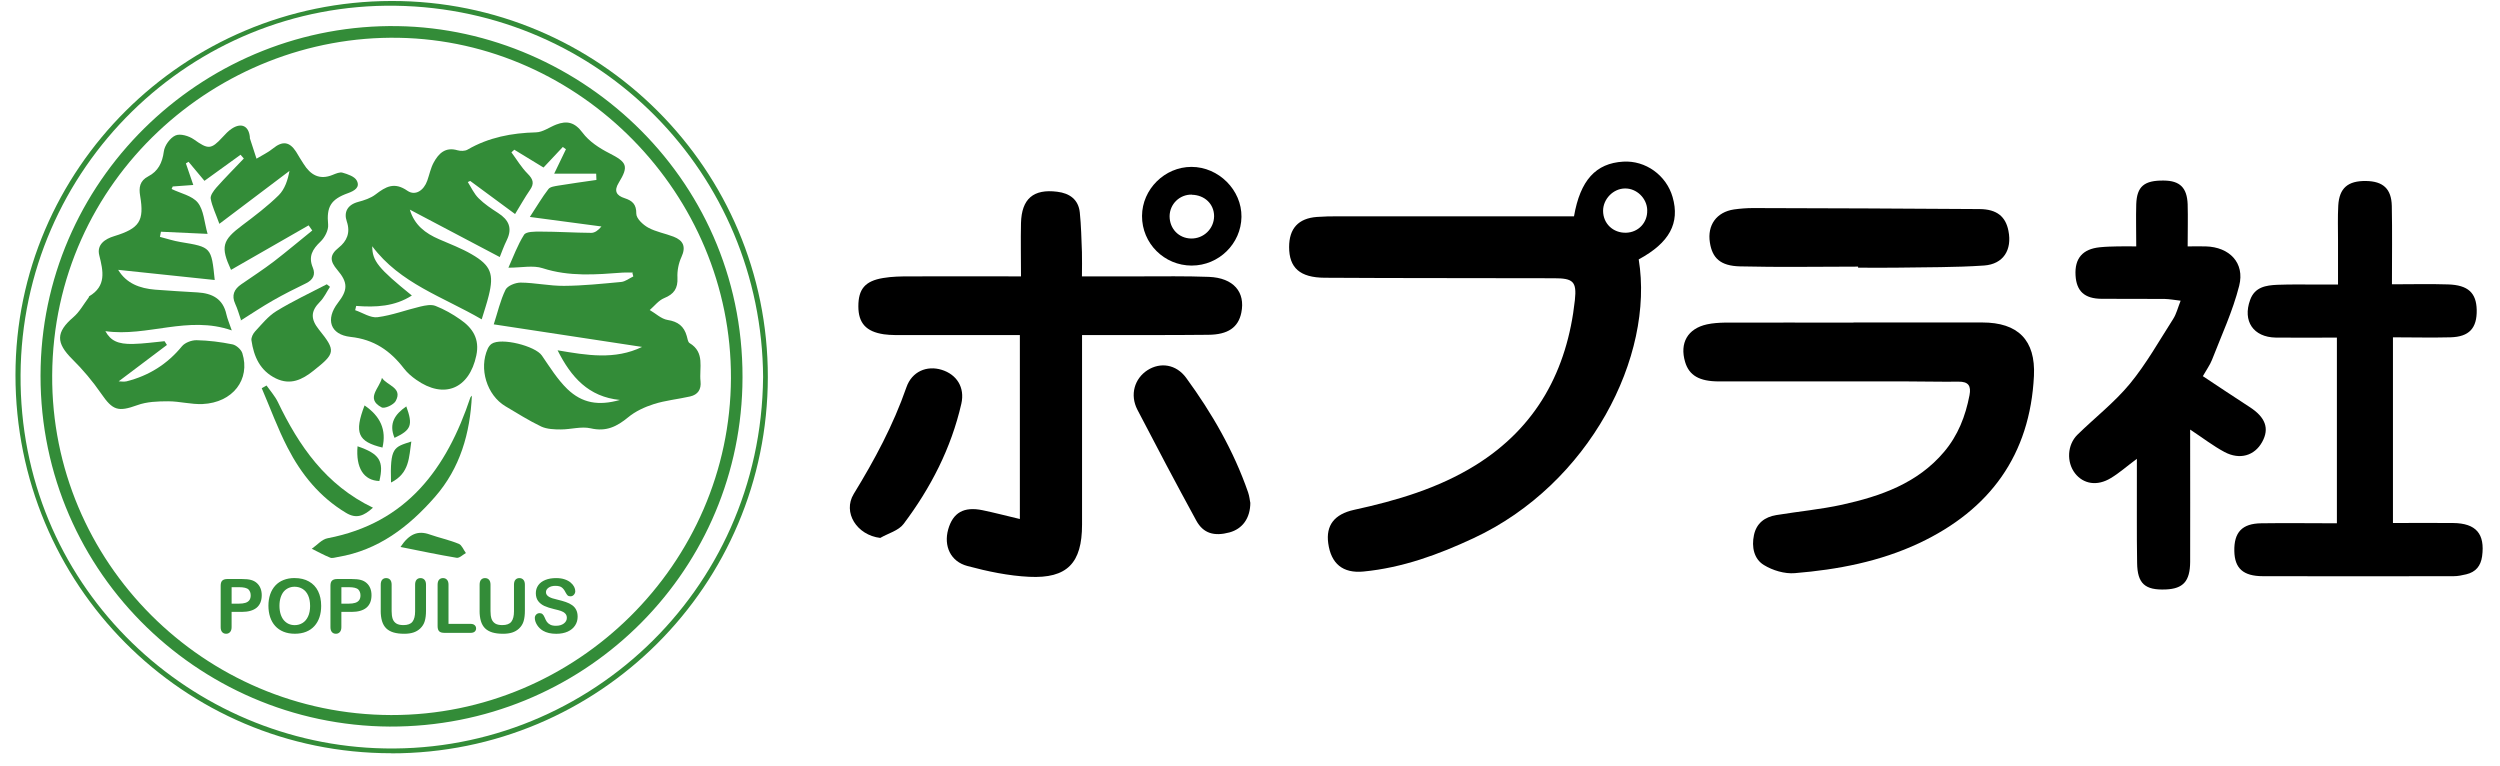
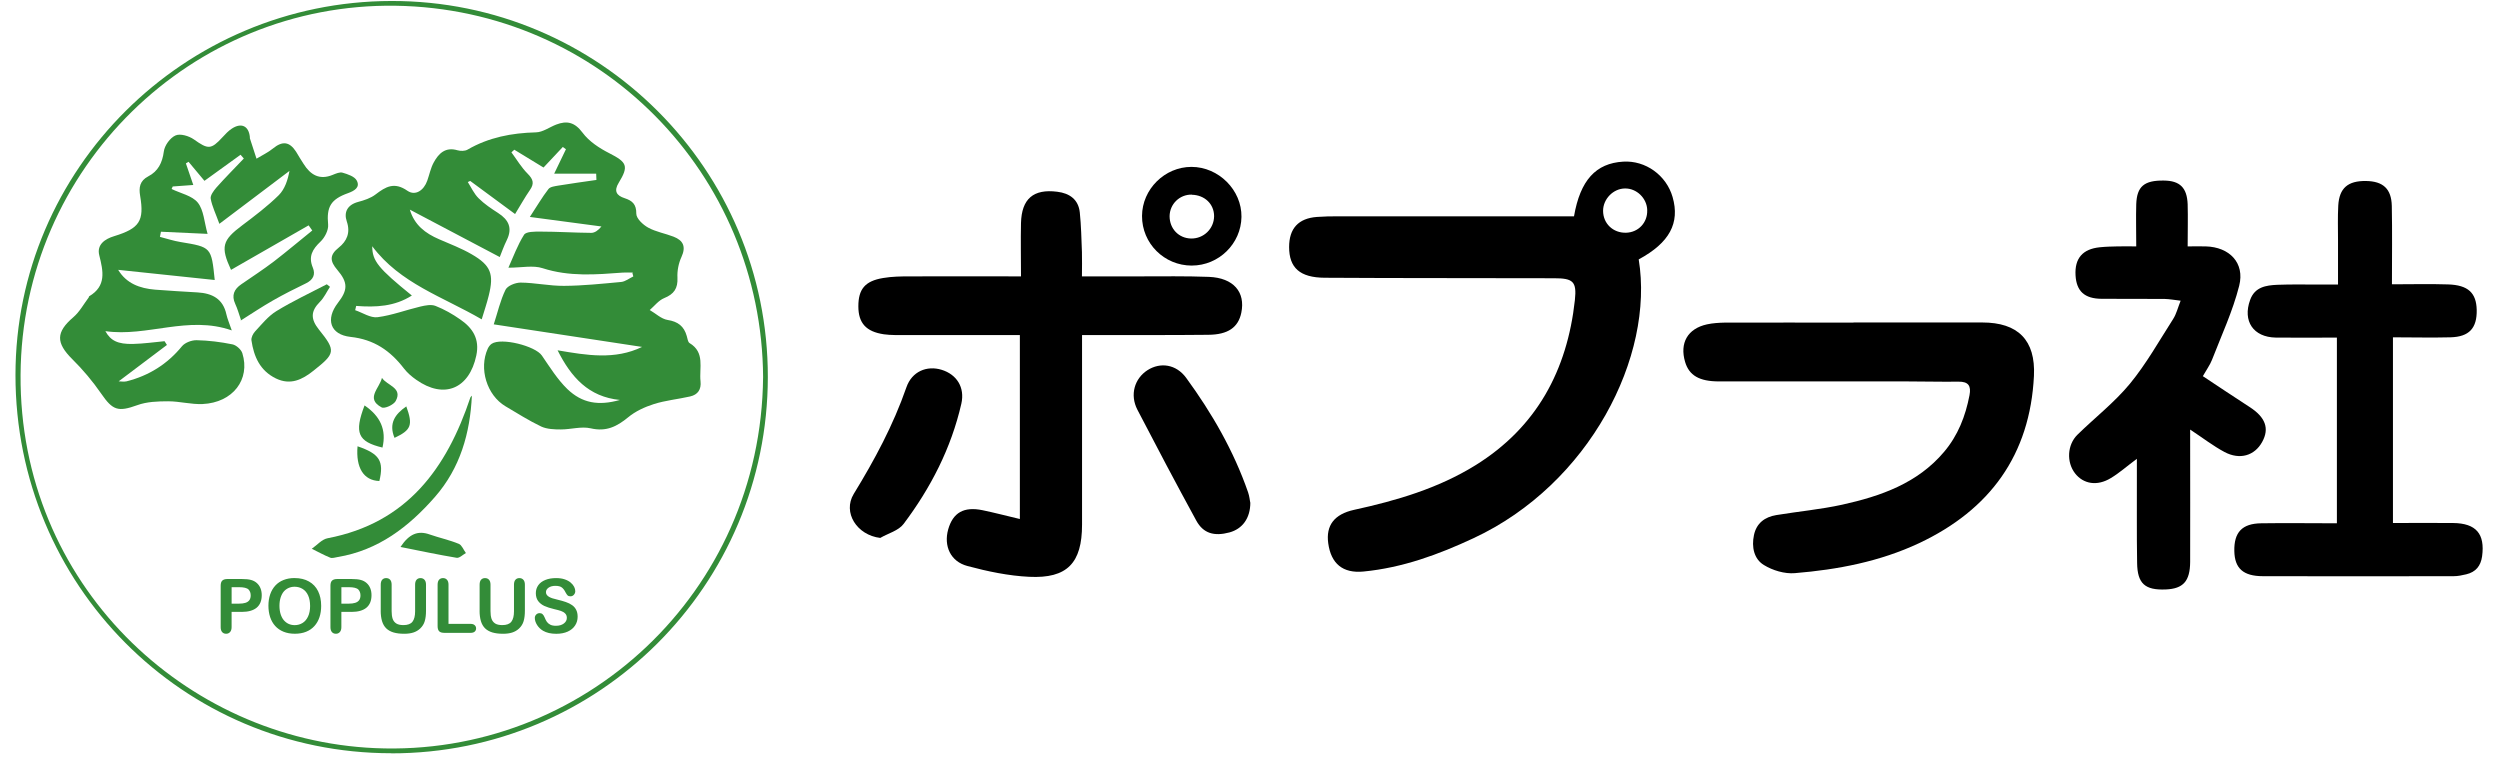
<svg xmlns="http://www.w3.org/2000/svg" fill="none" height="34" viewBox="0 0 111 34" width="111">
-   <path d="m17.305 32.26c-8.591-.05-15.734-7.093-15.5-15.99.228-8.563 7.433-15.249 15.862-15.11 8.162.134 15.55 6.915 15.294 16.018-.234 8.396-7.138 15.11-15.656 15.082zm.067-.512c8.24.017 15.049-6.731 15.082-14.954.033-8.19-6.698-14.977-14.748-15.116-8.056-.145-15.339 6.286-15.389 14.982-.05 8.29 6.737 15.071 15.055 15.088z" fill="#338c38" />
  <path d="m72.758 11.513c.707 4.304-2.182 9.982-7.332 12.382-1.559.729-3.162 1.314-4.888 1.481-.919.089-1.442-.351-1.565-1.258-.106-.785.262-1.286 1.147-1.481 1.887-.412 3.73-.952 5.384-1.976 2.723-1.687 4.081-4.22 4.421-7.338.089-.83-.084-.969-.924-.969-3.396-.011-6.787 0-10.183-.022-1.108-.006-1.581-.445-1.581-1.364 0-.824.412-1.275 1.236-1.336.306-.022.607-.028.913-.028h9.838.662c.278-1.603.969-2.355 2.183-2.427.991-.061 1.915.601 2.194 1.57.334 1.158-.139 2.032-1.498 2.767zm.379-2.182c-.011-.529-.473-.974-.991-.963-.518.006-.969.468-.969.991 0 .568.445.991 1.024.974.546-.017.952-.451.935-.997z" fill="#000" />
  <path d="m45.282 14.876c-1.715 0-3.391 0-5.066 0-.323 0-.651.011-.969-.033-.796-.117-1.136-.501-1.136-1.242 0-.763.295-1.125 1.102-1.258.39-.067.796-.072 1.197-.072 1.615-.006 3.235 0 4.922 0 0-.819-.017-1.592 0-2.366.028-1.08.551-1.526 1.609-1.392.551.067.941.345 1.002.919.061.585.072 1.175.095 1.759.011.34 0 .674 0 1.08h2.55c1.03 0 2.06-.017 3.09.022 1.091.045 1.626.674 1.436 1.592-.134.651-.59.974-1.47.98-1.637.017-3.279.011-4.916.011-.206 0-.412 0-.685 0v.657 7.761c0 1.704-.657 2.4-2.349 2.316-.919-.044-1.843-.239-2.739-.479-.757-.2-1.058-.891-.857-1.62.212-.752.696-1.03 1.531-.857.534.111 1.063.251 1.653.39v-8.173z" fill="#000" />
  <path d="m106.191 12.623c.907 0 1.704-.022 2.505.005.891.028 1.253.379 1.27 1.13.016.813-.334 1.197-1.164 1.219-.835.022-1.676 0-2.555 0v8.245c.89 0 1.781-.011 2.672 0 1.024.011 1.42.484 1.286 1.481-.061.429-.284.696-.701.796-.184.044-.373.084-.563.084-2.822 0-5.645.011-8.462 0-.891 0-1.259-.356-1.275-1.113-.017-.835.34-1.225 1.197-1.236 1.102-.017 2.21 0 3.357 0v-8.245c-.896 0-1.804.011-2.711 0-1.003-.017-1.481-.735-1.142-1.67.206-.579.707-.651 1.208-.674.668-.028 1.337-.005 2.005-.011h.69c0-.685 0-1.325 0-1.965 0-.512-.017-1.03.011-1.542.045-.779.429-1.102 1.231-1.091.757.011 1.13.345 1.146 1.108.023 1.136.006 2.277.006 3.491z" fill="#000" />
  <path d="m82.295 14.318h5.718c1.581 0 2.372.779 2.294 2.372-.173 3.507-1.954 5.946-5.1 7.427-1.743.818-3.613 1.175-5.517 1.331-.451.039-.986-.122-1.375-.362-.44-.267-.551-.802-.44-1.325.111-.534.484-.807.991-.891.974-.161 1.965-.251 2.929-.462 1.709-.379 3.341-.946 4.521-2.344.618-.729.952-1.587 1.13-2.517.078-.412-.044-.607-.49-.601-.763.011-1.526-.011-2.288-.011-2.784 0-5.562 0-8.346 0-.874 0-1.325-.267-1.503-.863-.251-.841.111-1.481.969-1.67.256-.056.529-.072.791-.078 1.904-.005 3.814 0 5.718 0z" fill="#000" />
  <path d="m94.877 20.371c-.457.34-.785.635-1.158.857-.601.367-1.214.267-1.587-.211-.384-.496-.351-1.264.106-1.715.774-.757 1.642-1.431 2.327-2.26.729-.885 1.303-1.91 1.926-2.884.139-.217.2-.479.329-.807-.284-.033-.495-.072-.713-.078-.935-.006-1.865 0-2.8-.006-.757-.006-1.113-.34-1.153-1.041-.044-.752.312-1.169 1.075-1.247.267-.028.529-.033.796-.039.245-.006.49 0 .824 0 0-.663-.017-1.269 0-1.871.028-.796.356-1.063 1.225-1.052.713.006 1.03.317 1.058 1.052.017.601 0 1.208 0 1.871.317 0 .562-.006.802 0 1.052.028 1.743.729 1.486 1.748-.284 1.125-.785 2.199-1.208 3.29-.089.228-.239.429-.406.724.69.457 1.381.919 2.077 1.37.701.451.891.952.556 1.553-.334.607-.991.807-1.67.445-.501-.267-.952-.618-1.526-.997v.624c0 1.748.006 3.496 0 5.25-.005.863-.312 1.192-1.08 1.225-.924.039-1.264-.256-1.275-1.18-.022-1.331-.006-2.661-.011-3.992 0-.184 0-.367 0-.629z" fill="#000" />
-   <path d="m82.506 11.838c-1.754 0-3.502.033-5.256-.011-.869-.022-1.225-.373-1.331-1.058-.122-.774.295-1.353 1.069-1.47.284-.039.568-.061.852-.061 3.352.011 6.703.017 10.055.045.774.006 1.158.34 1.28.969.167.841-.223 1.475-1.08 1.537-1.292.089-2.583.072-3.881.095-.574.011-1.141 0-1.715 0 0-.017 0-.028 0-.045z" fill="#000" />
  <path d="m17.375 33.444c-9.255 0-16.688-7.485-16.688-16.791 0-9.146 7.49-16.592 16.688-16.609 9.226-.017 16.728 7.474 16.717 16.7-.011 9.243-7.484 16.711-16.722 16.705zm16.507-16.688c-.051-9.038-7.235-16.364-16.32-16.501-9.068-.131-16.592 7.201-16.649 16.387-.057 9.26 7.269 16.205 15.746 16.575 9.21.404 17.131-6.882 17.222-16.461z" fill="#338c38" />
  <path d="m55.515 22.314c0 .702-.356 1.169-.924 1.325-.685.184-1.164.044-1.475-.523-.891-1.631-1.759-3.274-2.617-4.927-.34-.662-.128-1.381.451-1.754.568-.362 1.269-.267 1.715.34 1.147 1.57 2.11 3.24 2.75 5.083.061.178.078.367.095.451z" fill="#000" />
  <path d="m39.086 23.884c-1.041-.122-1.681-1.13-1.18-1.954.924-1.509 1.754-3.051 2.338-4.732.245-.707.907-.98 1.565-.779.668.206 1.041.779.874 1.509-.451 1.971-1.359 3.736-2.567 5.339-.223.295-.679.412-1.024.612z" fill="#000" />
  <path d="m52.916 11.792c-1.225 0-2.216-.986-2.21-2.205.006-1.186 1.008-2.177 2.194-2.177 1.208 0 2.238 1.03 2.221 2.221-.017 1.191-1.008 2.16-2.205 2.16zm0-3.151c-.54-.011-.98.418-.986.958 0 .557.406.98.952.991.562.011 1.019-.434 1.024-.991 0-.54-.418-.941-.991-.952z" fill="#000" />
  <g fill="#338c38">
    <path d="m28.107 12.103c-.15 0-.301-.011-.451 0-1.197.089-2.377.189-3.563-.195-.423-.139-.935-.022-1.52-.022.217-.479.406-1.008.696-1.464.095-.145.473-.139.724-.139.752 0 1.503.05 2.26.056.15 0 .306-.106.451-.284-1.019-.134-2.038-.273-3.179-.423.323-.49.551-.885.824-1.236.078-.106.284-.128.44-.156.562-.095 1.13-.167 1.692-.251 0-.095-.006-.184-.011-.278h-1.865c.223-.457.373-.768.523-1.086-.045-.033-.089-.067-.139-.1-.273.29-.54.573-.857.913-.418-.256-.857-.523-1.297-.791-.045.039-.084.078-.128.117.239.323.445.674.724.952.251.251.295.44.095.724-.223.323-.417.674-.657 1.063-.69-.512-1.342-.991-1.993-1.47-.033.017-.067.033-.106.05.156.245.278.523.484.724.251.251.562.457.863.651.468.301.646.668.384 1.203-.134.273-.234.557-.312.752-1.336-.702-2.644-1.392-3.992-2.105.201.685.69 1.052 1.297 1.314.484.212.991.401 1.448.668.857.495.997.88.757 1.837-.084.345-.2.679-.312 1.052-1.72-1.002-3.624-1.592-4.86-3.246 0 .651.267.98 1.759 2.188-.763.49-1.603.529-2.472.462-.017.061-.034.128-.045.189.329.111.679.351.991.312.646-.084 1.269-.323 1.904-.473.217-.05.479-.106.674-.028.384.15.757.362 1.097.601.551.379.869.863.713 1.598-.312 1.481-1.431 1.954-2.667 1.08-.2-.139-.395-.306-.546-.501-.607-.791-1.331-1.292-2.372-1.403-.907-.1-1.119-.785-.562-1.509.445-.573.457-.902-.028-1.47-.323-.379-.356-.651.067-.986.356-.284.529-.657.356-1.164-.139-.406.028-.735.501-.863.273-.072.562-.167.779-.334.451-.345.83-.568 1.414-.161.351.239.729-.017.88-.451.095-.267.15-.557.284-.802.217-.401.518-.707 1.058-.546.134.039.329.039.445-.028.941-.546 1.96-.74 3.04-.768.301-.006.596-.228.896-.345.479-.184.824-.106 1.169.356.289.39.746.69 1.186.913.785.401.88.568.423 1.314-.223.362-.106.568.262.685.34.111.523.267.518.69 0 .212.295.49.529.618.345.189.752.256 1.125.401.429.167.562.44.351.902-.128.278-.195.612-.178.919.022.473-.15.729-.59.907-.245.1-.429.345-.64.529.262.15.512.395.791.44.462.072.729.278.852.713.033.111.05.267.122.312.702.418.423 1.108.49 1.698.039.362-.117.596-.462.674-.534.122-1.091.173-1.615.34-.401.128-.813.317-1.136.585-.501.412-.974.651-1.665.49-.412-.095-.88.05-1.319.05-.295 0-.618-.011-.874-.128-.551-.262-1.063-.59-1.592-.902-.824-.49-1.186-1.67-.785-2.555.039-.084.1-.167.173-.217.423-.289 1.943.095 2.232.523.351.512.69 1.058 1.13 1.486.657.629 1.381.752 2.333.484-1.392-.139-2.166-1.008-2.767-2.205 1.303.223 2.544.434 3.752-.15-2.183-.334-4.32-.657-6.586-1.002.173-.529.289-1.058.523-1.537.089-.178.44-.317.668-.317.64.005 1.286.15 1.926.145.846-.005 1.698-.095 2.539-.173.184-.017.362-.161.54-.245-.011-.05-.022-.1-.039-.15z" />
    <path d="m10.697 14.198c-.084-.245-.15-.484-.251-.702-.178-.384-.05-.657.267-.874.484-.334.98-.657 1.448-1.013.579-.445 1.136-.919 1.704-1.375-.056-.078-.106-.156-.162-.228-1.152.657-2.299 1.319-3.446 1.976-.473-1.024-.39-1.314.496-1.976.562-.423 1.13-.852 1.626-1.342.267-.267.401-.674.473-1.075-1.013.763-2.021 1.531-3.112 2.349-.161-.451-.323-.774-.384-1.113-.028-.145.128-.351.245-.49.395-.445.813-.863 1.225-1.297-.05-.056-.1-.111-.145-.167-.534.384-1.069.774-1.603 1.158-.267-.323-.49-.585-.707-.846-.039.022-.078.05-.117.072.1.29.2.579.328.958-.34.022-.629.045-.913.067-.017.039-.033.072-.05.111.395.195.913.295 1.164.607.267.334.284.863.434 1.386-.779-.039-1.425-.067-2.071-.095-.017.078-.028.15-.045.228.301.078.601.178.908.228 1.375.228 1.375.223 1.525 1.687-1.425-.15-2.839-.301-4.287-.451.367.607.958.824 1.642.88.629.05 1.253.084 1.882.122.646.039 1.13.278 1.281.974.044.2.128.39.239.713-1.938-.679-3.753.301-5.612.033.228.418.546.585 1.23.568.468-.011.935-.078 1.397-.122l.106.167c-.713.534-1.42 1.069-2.143 1.615.095 0 .228.028.351 0 .991-.251 1.809-.763 2.461-1.559.134-.161.434-.273.651-.267.529.011 1.063.078 1.587.184.167.033.384.223.44.39.367 1.169-.423 2.199-1.765 2.26-.507.022-1.019-.122-1.526-.122-.462 0-.952.017-1.375.173-.852.306-1.086.234-1.603-.518-.373-.54-.807-1.058-1.275-1.52-.74-.735-.735-1.203.045-1.871.273-.234.457-.579.679-.874.011-.017.006-.045.017-.05.774-.457.629-1.113.451-1.826-.117-.473.256-.724.663-.846 1.125-.345 1.342-.674 1.152-1.793-.061-.362-.022-.663.362-.863.434-.223.624-.601.69-1.102.033-.267.278-.607.518-.713.212-.095.596.022.813.173.635.451.763.462 1.275-.095.128-.139.262-.284.418-.384.418-.273.746-.117.796.373v.056c.1.301.2.607.295.908.245-.15.512-.273.729-.451.423-.345.735-.312 1.03.145.111.178.211.362.329.534.306.49.707.735 1.297.49.139-.056.312-.134.44-.095.228.067.529.167.624.345.167.306-.106.462-.384.562-.779.278-.958.618-.885 1.397.022.245-.15.579-.34.757-.356.34-.546.657-.34 1.153.128.306.017.54-.301.696-.495.239-.991.49-1.47.763s-.935.579-1.431.891z" />
    <path d="m14.655 12.728c-.15.228-.262.484-.451.674-.412.412-.418.763-.045 1.23.768.952.729 1.058-.239 1.826-.501.401-1.024.657-1.67.345-.707-.345-.98-.969-1.086-1.693-.017-.122.072-.301.167-.401.295-.317.579-.674.941-.896.718-.44 1.492-.802 2.238-1.191.044.039.095.072.139.111z" />
    <path d="m20.952 17.561c-.078 1.67-.518 3.218-1.637 4.499-1.164 1.331-2.517 2.372-4.32 2.672-.111.017-.245.067-.334.028-.278-.111-.546-.262-.818-.395.234-.161.451-.423.707-.468 3.519-.674 5.284-3.101 6.336-6.252.011-.028.044-.05.067-.078z" />
-     <path d="m11.832 17.114c.167.239.373.468.501.729.941 1.96 2.132 3.691 4.226 4.699-.406.367-.735.507-1.197.228-1.169-.702-1.988-1.715-2.594-2.895-.44-.852-.768-1.759-1.147-2.639.072-.039.145-.084.217-.122z" />
    <path d="m17.785 24.281c.384-.579.774-.735 1.292-.551.429.15.88.245 1.297.418.134.056.206.267.312.406-.139.078-.29.234-.412.212-.807-.134-1.615-.306-2.483-.479z" />
    <path d="m16.186 18.001c.702.479.98 1.08.796 1.871-1.091-.262-1.264-.646-.796-1.871z" />
    <path d="m15.875 19.815c.98.334 1.18.657.969 1.542-.696-.022-1.052-.585-.969-1.542z" />
-     <path d="m17.361 21.424c-.045-1.576.122-1.565.902-1.821-.106.685-.072 1.409-.902 1.821z" />
    <path d="m16.96 16.779c.228.345.935.434.607 1.03-.095.167-.495.351-.624.278-.729-.39-.089-.852.017-1.314z" />
    <path d="m18.04 18.044c.301.83.223 1.047-.523 1.397-.267-.64.022-1.052.523-1.397z" />
    <path d="m10.727 27.167h-.444v.677c0 .097-.023.17-.069.22-.046.05-.103.075-.173.075-.073 0-.132-.024-.176-.073-.045-.05-.067-.123-.067-.218v-1.843c0-.107.024-.183.073-.228.049-.046.127-.069.233-.069h.621c.184 0 .325.014.424.043.098.027.182.072.253.135.072.063.126.14.163.232.037.091.056.194.056.308 0 .244-.075.428-.225.555-.15.125-.373.188-.67.188zm-.117-1.096h-.326v.731h.326c.114 0 .209-.012.285-.036.077-.024.136-.063.176-.117.04-.054.06-.126.06-.214 0-.105-.031-.191-.093-.258-.07-.071-.213-.106-.429-.106zm2.47-.405c.248 0 .461.051.638.152.178.1.313.243.405.429.091.185.137.402.137.652 0 .185-.025.353-.075.504-.05.151-.125.282-.225.393-.1.111-.223.196-.369.254-.146.059-.313.088-.501.088-.187 0-.354-.03-.502-.09-.148-.061-.271-.146-.37-.256-.099-.11-.174-.242-.225-.396-.05-.154-.075-.321-.075-.501 0-.184.026-.352.078-.506.053-.153.13-.284.23-.392.1-.108.222-.19.365-.246.144-.058.307-.086.489-.086zm.688 1.23c0-.175-.028-.327-.085-.455-.057-.128-.138-.225-.243-.29-.104-.066-.225-.1-.36-.1-.097 0-.186.018-.269.056-.082.036-.152.089-.212.158-.059.07-.105.159-.14.268-.034.108-.051.229-.051.364 0 .136.017.259.051.369.035.11.083.201.145.274.063.072.135.126.215.162.082.036.171.054.268.054.124 0 .238-.031.341-.093.104-.062.187-.158.248-.287.062-.129.093-.289.093-.478zm1.833.271h-.444v.677c0 .097-.023.17-.069.22s-.103.075-.173.075c-.073 0-.132-.024-.176-.073-.044-.05-.067-.123-.067-.218v-1.843c0-.107.024-.183.073-.228.049-.046.127-.069.233-.069h.622c.184 0 .325.014.424.043.098.027.182.072.253.135.072.063.126.14.163.232.037.091.055.194.055.308 0 .244-.075.428-.225.555-.15.125-.373.188-.67.188zm-.117-1.096h-.326v.731h.326c.114 0 .209-.012.285-.036.077-.024.136-.063.176-.117.04-.054.06-.126.06-.214 0-.105-.031-.191-.093-.258-.07-.071-.213-.106-.429-.106zm1.421 1.039v-1.15c0-.098.022-.171.065-.22.044-.049.103-.073.174-.073.075 0 .134.024.178.073.045.049.067.122.067.22v1.176c0 .134.015.246.044.336.03.089.084.159.16.209.076.049.183.073.32.073.189 0 .323-.05.401-.15.078-.101.117-.254.117-.458v-1.186c0-.099.022-.172.065-.22.043-.049.102-.073.174-.073s.132.024.176.073c.046.048.069.121.069.22v1.15c0 .187-.018.343-.056.468-.036.125-.104.235-.205.33-.087.081-.188.139-.303.176-.115.037-.25.055-.405.055-.184 0-.342-.02-.475-.059-.133-.04-.241-.102-.325-.184-.084-.084-.145-.19-.184-.32-.039-.131-.059-.286-.059-.467zm3.009-1.15v1.74h.982c.078 0 .138.019.179.057.043.038.064.086.064.144 0 .059-.021.106-.062.143-.041.036-.102.054-.181.054h-1.169c-.105 0-.182-.023-.228-.07-.046-.047-.069-.122-.069-.227v-1.841c0-.098.022-.171.065-.22.045-.049.103-.073.174-.073.073 0 .132.024.176.073.046.048.069.121.069.22zm1.381 1.15v-1.15c0-.098.022-.171.065-.22.045-.049.103-.073.174-.073.075 0 .134.024.178.073.045.049.067.122.067.22v1.176c0 .134.015.246.044.336.03.089.084.159.16.209.076.049.183.073.32.073.189 0 .323-.05.401-.15.078-.101.117-.254.117-.458v-1.186c0-.099.022-.172.065-.22.043-.049.102-.073.174-.073.073 0 .132.024.176.073.046.048.069.121.069.22v1.15c0 .187-.018.343-.056.468-.036.125-.104.235-.205.33-.087.081-.188.139-.303.176-.115.037-.25.055-.405.055-.184 0-.342-.02-.475-.059-.133-.04-.241-.102-.325-.184-.084-.084-.145-.19-.184-.32-.039-.131-.059-.286-.059-.467zm4.352.271c0 .145-.037.275-.113.39-.074.115-.183.205-.326.271-.144.065-.314.098-.511.098-.236 0-.431-.045-.584-.134-.109-.064-.197-.149-.266-.256-.067-.108-.101-.212-.101-.313 0-.059.02-.109.06-.15.041-.043.094-.064.157-.064.051 0 .094.016.129.049.036.033.066.081.091.145.03.076.063.14.098.191.036.051.086.093.15.127.064.033.148.049.253.049.143 0 .26-.033.349-.1.09-.067.135-.151.135-.251 0-.079-.024-.144-.073-.193-.048-.05-.11-.088-.188-.114-.076-.026-.178-.054-.307-.083-.172-.04-.316-.087-.432-.14-.115-.054-.207-.128-.276-.22-.067-.093-.101-.209-.101-.347 0-.132.036-.248.108-.351.072-.102.176-.18.312-.235.136-.056.296-.083.479-.083.147 0 .274.018.38.055.108.036.197.084.268.145.071.06.122.123.155.189s.049.131.049.194c0 .058-.021.11-.062.157-.04.046-.091.069-.152.069-.056 0-.098-.014-.127-.041-.028-.028-.059-.074-.093-.137-.043-.09-.096-.16-.157-.21-.061-.051-.159-.077-.294-.077-.125 0-.226.028-.303.083-.076.054-.114.12-.114.197 0 .048.013.089.039.124s.062.065.108.09c.046.025.092.044.139.059.047.014.124.035.232.062.135.032.257.066.365.104.11.038.203.084.279.139.077.054.137.123.179.207.043.083.065.184.065.305z" />
  </g>
</svg>